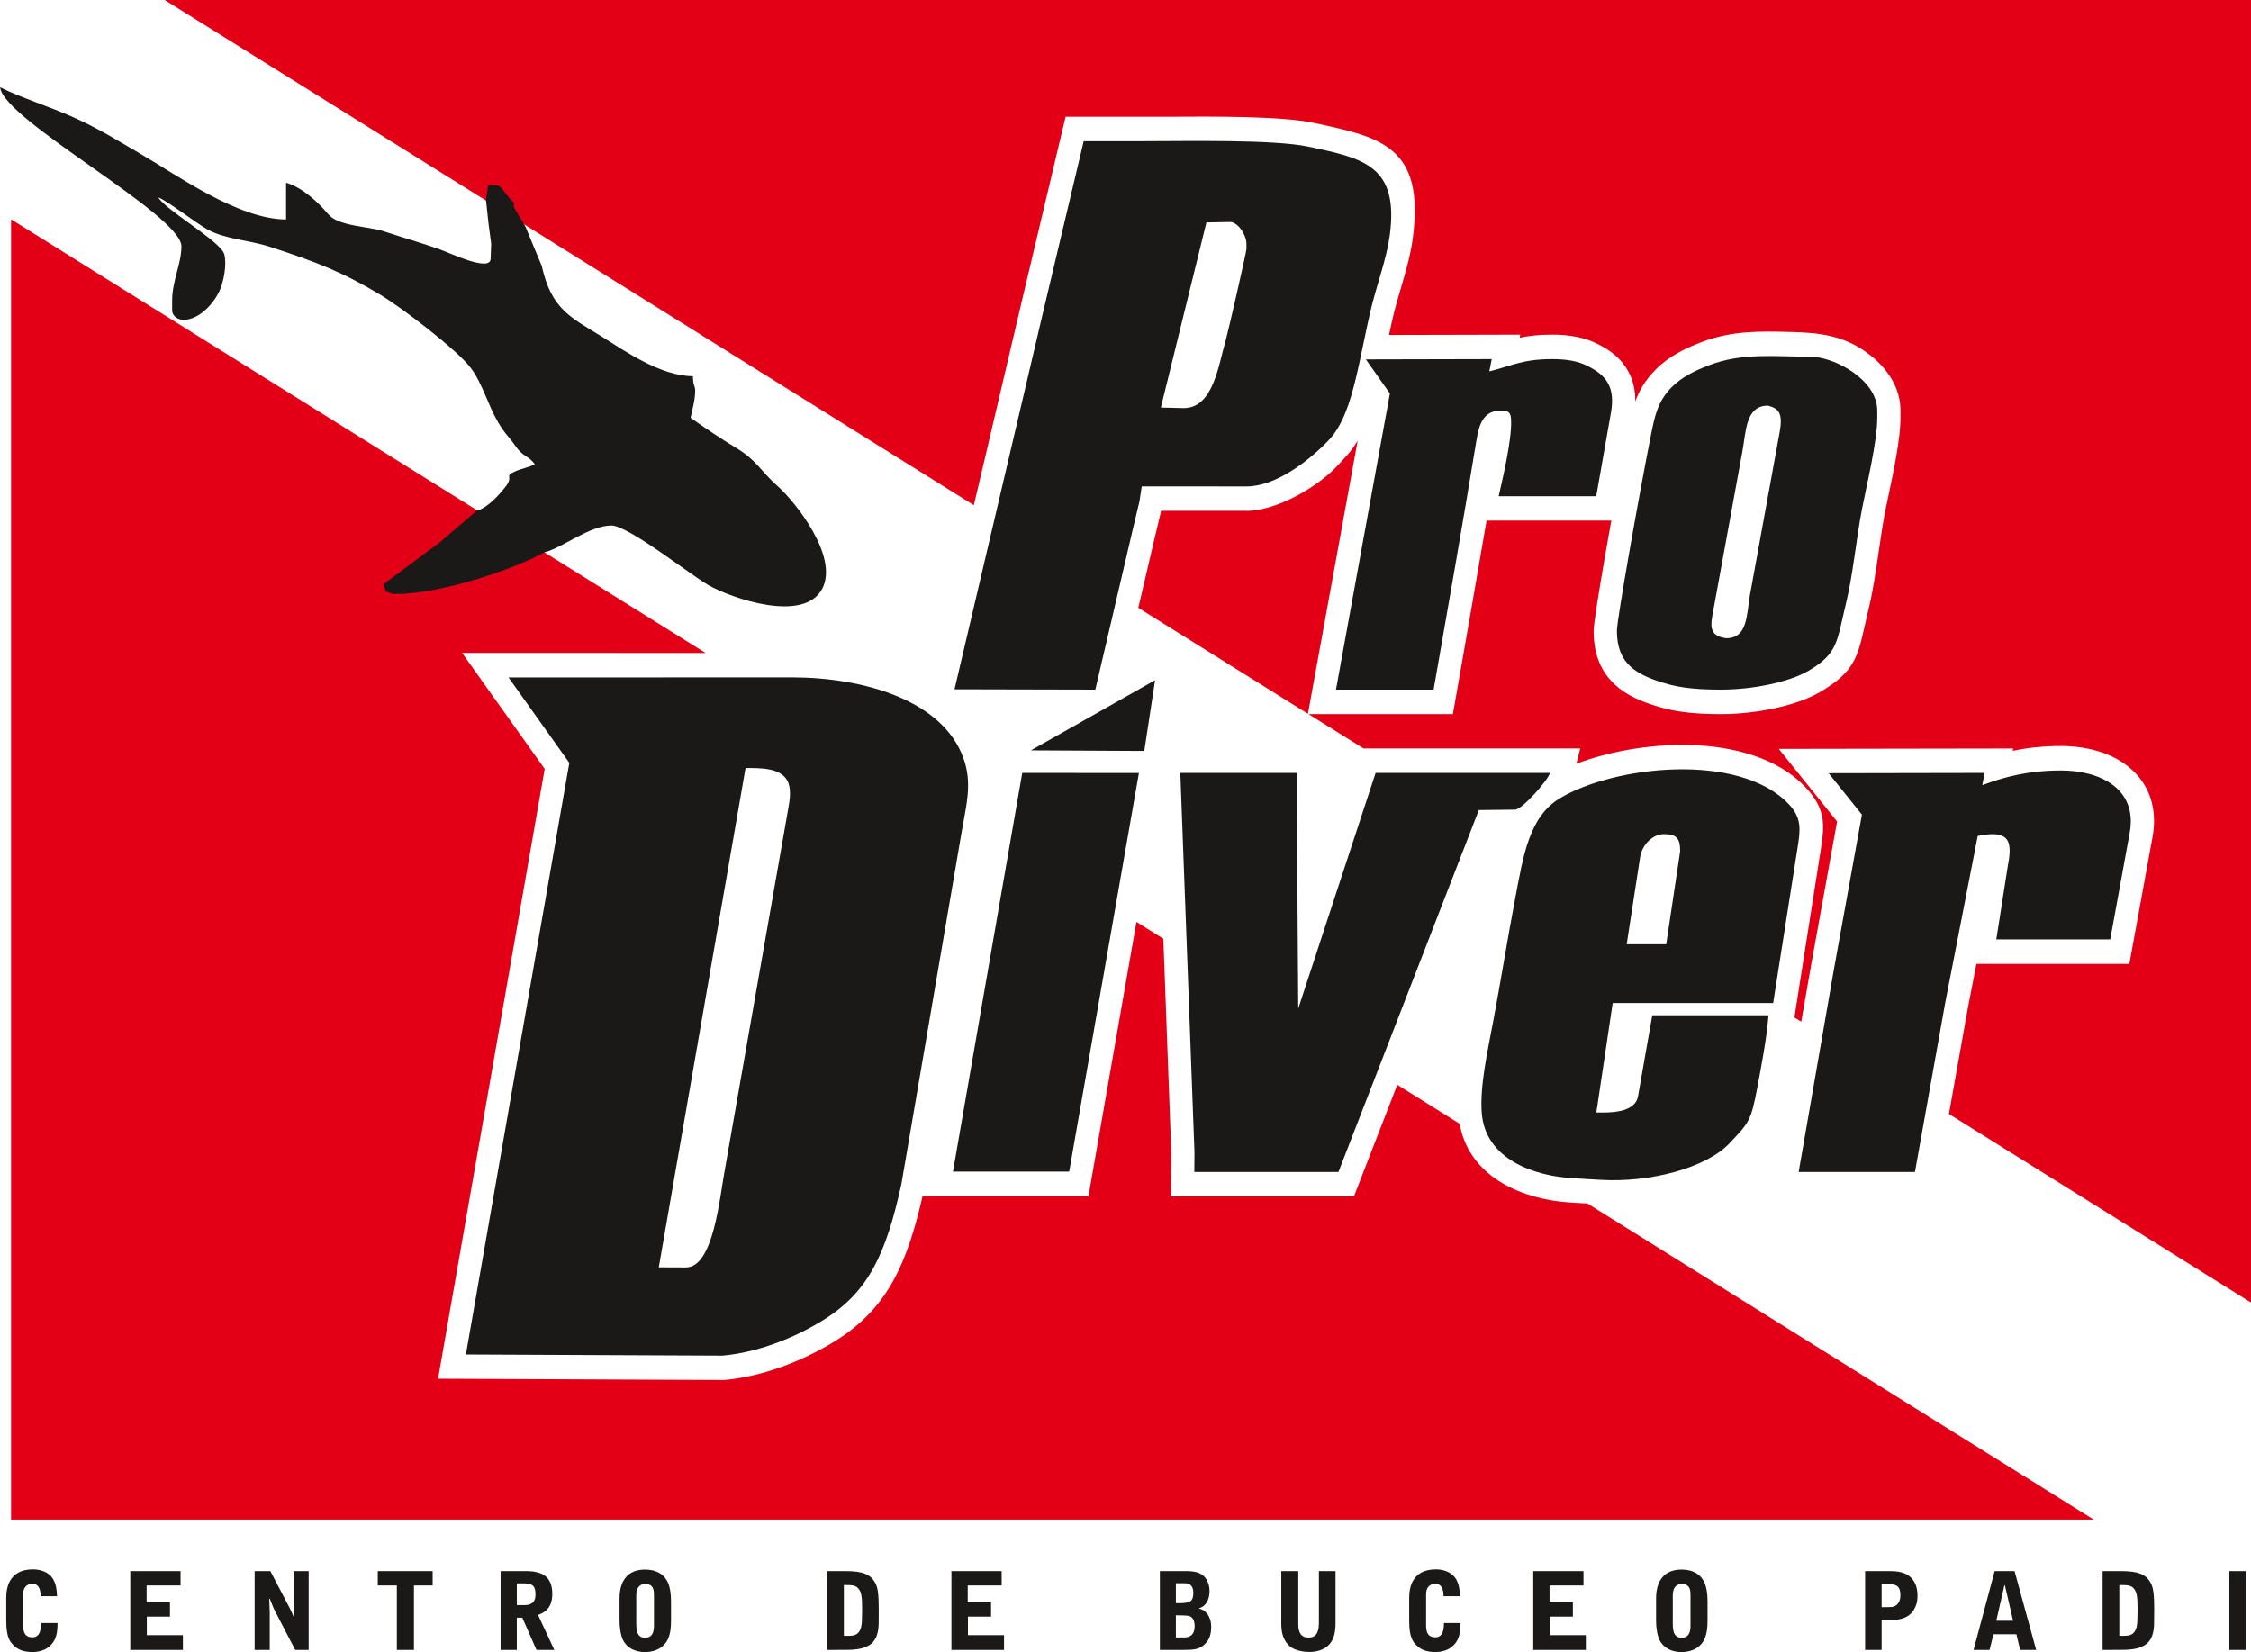
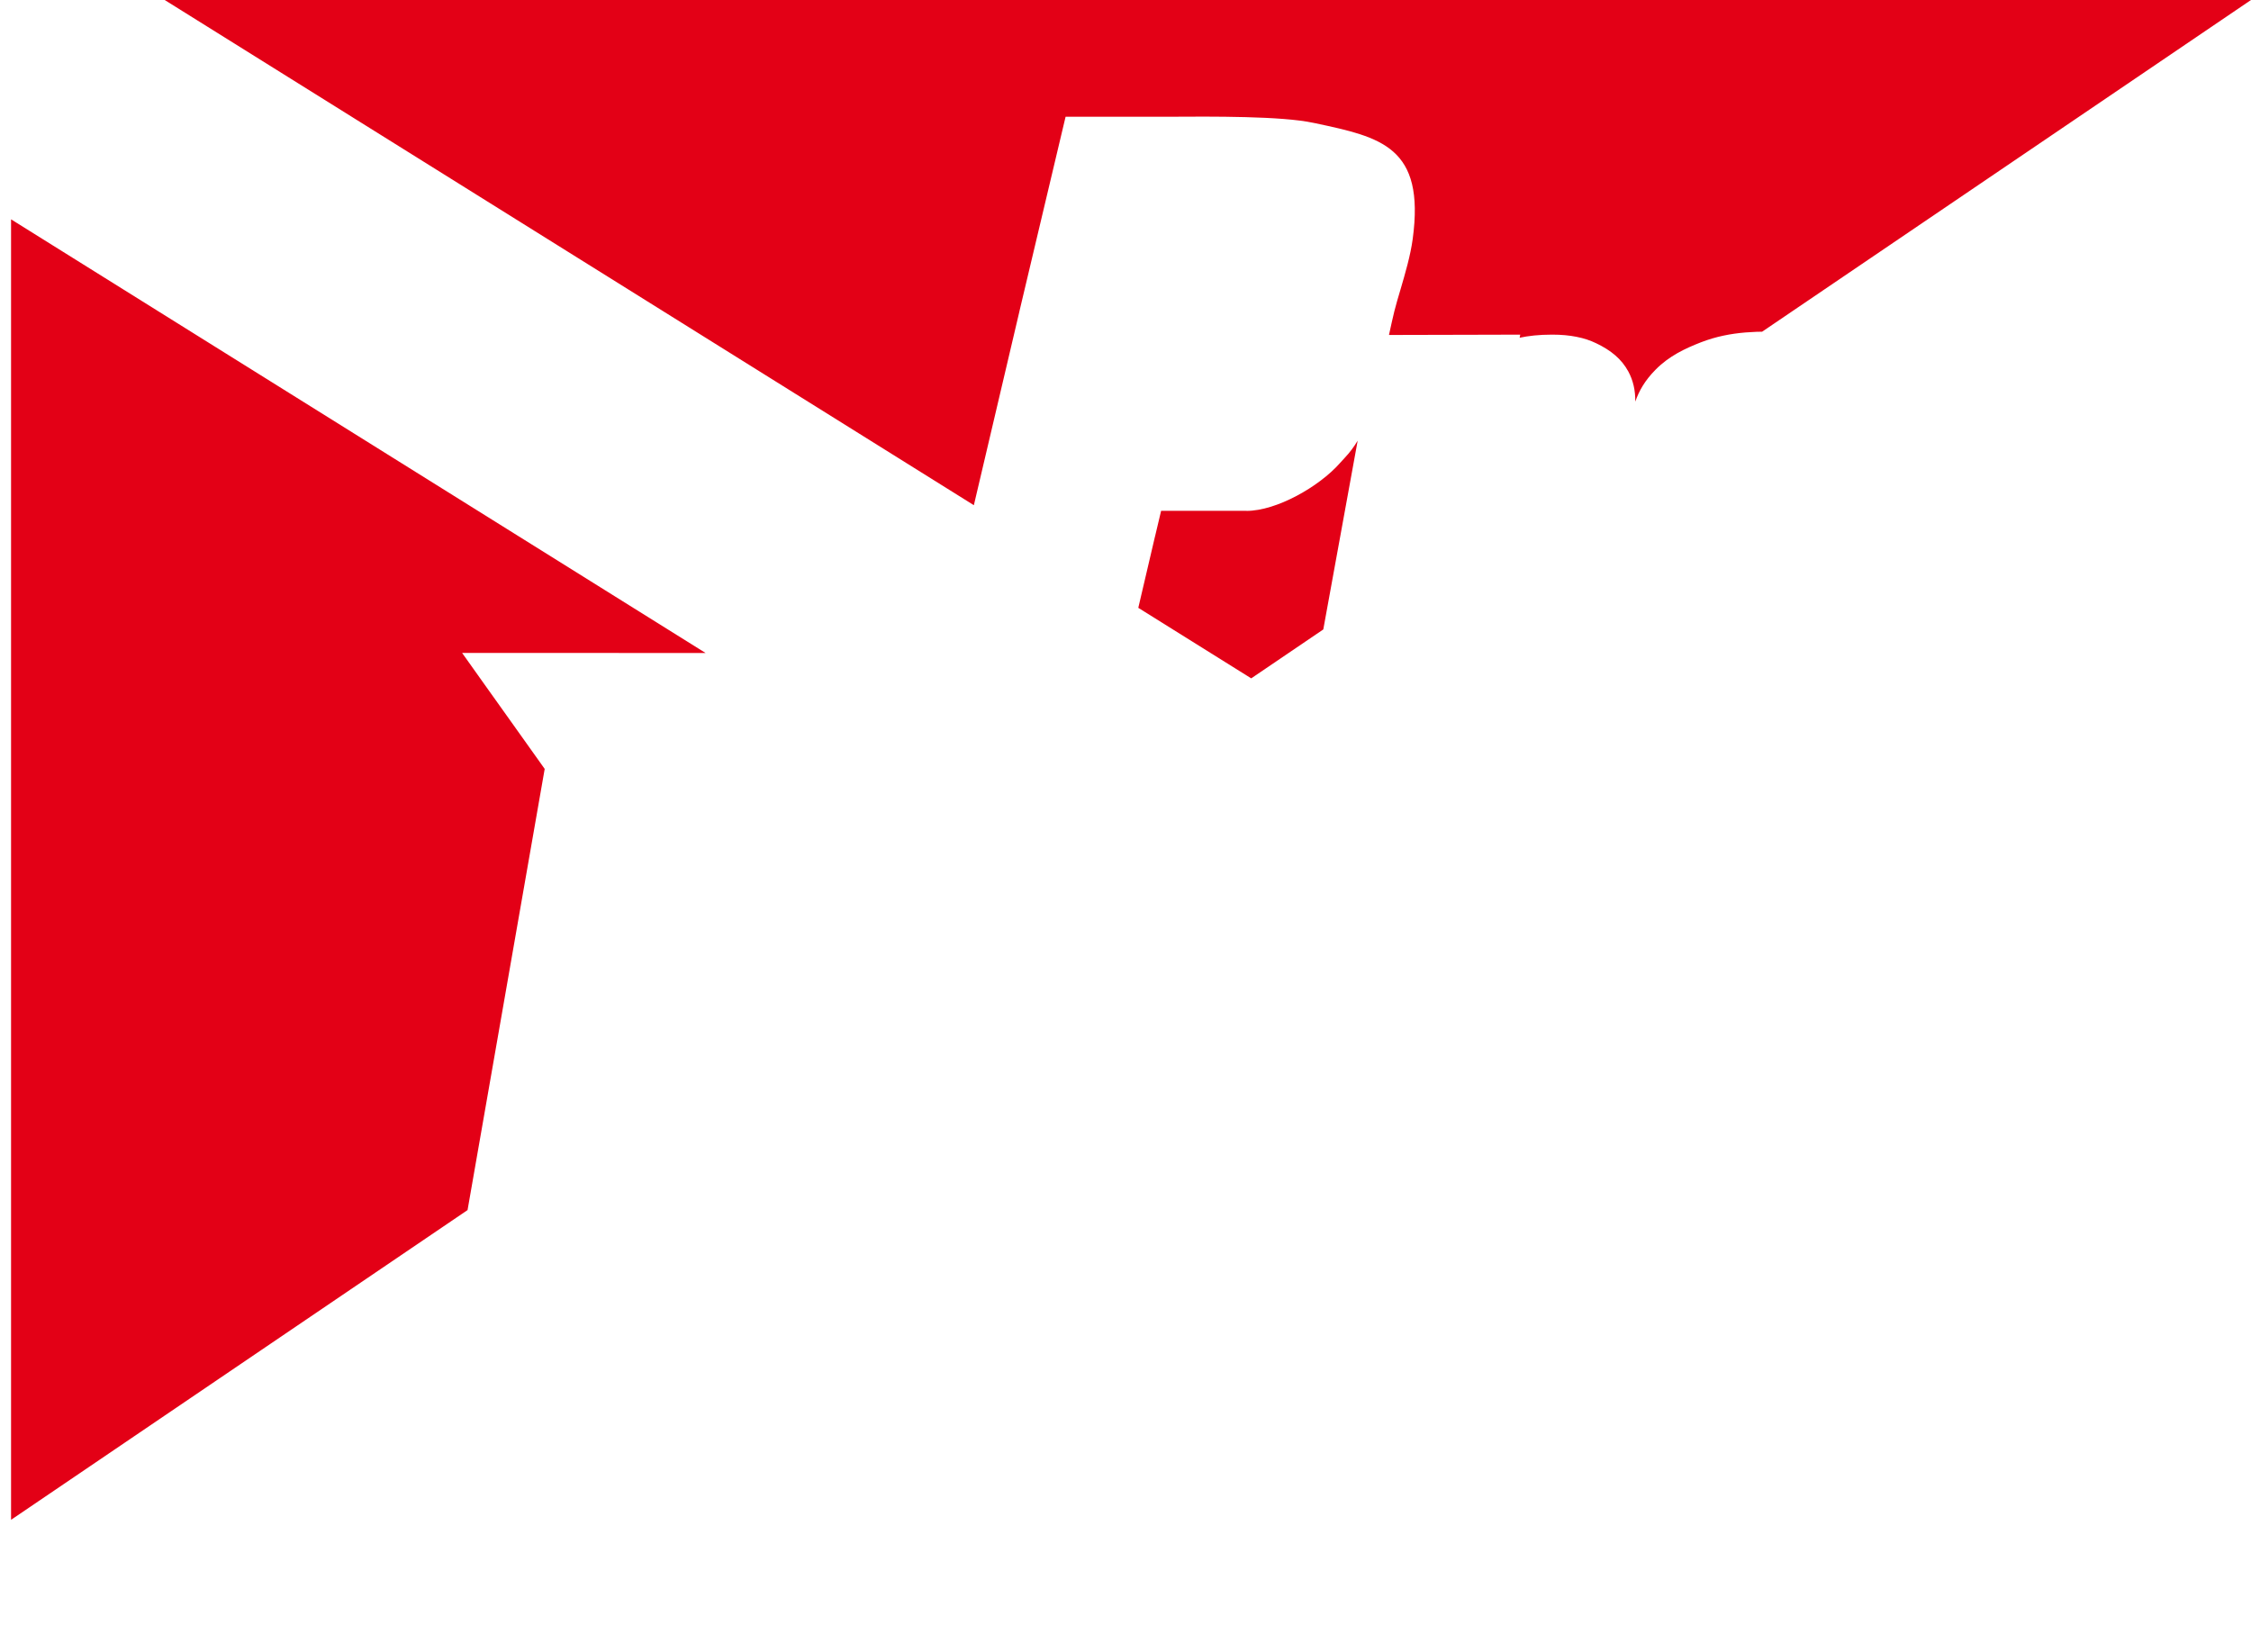
<svg xmlns="http://www.w3.org/2000/svg" width="213.2pt" height="156.5pt" viewBox="0 0 213.2 156.5" version="1.1">
  <defs>
    <clipPath id="clip1">
-       <path d="M 1 0 L 213.199 0 L 213.199 144 L 1 144 Z M 1 0 " />
+       <path d="M 1 0 L 213.199 0 L 1 144 Z M 1 0 " />
    </clipPath>
    <clipPath id="clip2">
      <path d="M 0 8 L 213 8 L 213 156.5 L 0 156.5 Z M 0 8 " />
    </clipPath>
  </defs>
  <g id="surface1">
    <g clip-path="url(#clip1)" clip-rule="nonzero">
      <path style=" stroke:none;fill-rule:evenodd;fill:rgb(89.062%,0%,8.617%);fill-opacity:1;" d="M 1.047 20.777 L 66.828 61.855 C 64.133 61.855 61.438 61.855 58.742 61.855 C 54.02 61.859 67.387 61.852 48.164 61.852 L 43.77 61.852 L 46.406 65.559 L 47.73 67.414 L 51.59 72.836 L 41.965 127.887 L 41.492 130.602 L 44.117 130.613 L 68.41 130.723 L 68.602 130.723 C 70.324 130.57 72.117 130.148 73.863 129.535 C 75.703 128.887 77.477 128.031 79.051 127.062 C 81.574 125.504 83.316 123.664 84.641 121.25 C 85.828 119.082 86.641 116.523 87.379 113.309 C 87.379 113.305 87.375 113.305 87.379 113.305 L 103.094 113.305 L 103.426 111.402 L 107.637 87.332 L 110.184 88.926 L 110.938 109.23 L 110.922 111 L 110.898 113.336 L 128.234 113.336 L 128.797 111.887 L 132.34 102.758 L 138.254 106.453 C 138.648 108.734 139.895 110.406 141.555 111.598 C 143.664 113.117 146.449 113.777 148.824 113.918 L 150.352 114.008 L 198.301 143.945 L 1.047 143.945 Z M 15.48 -0.074 L 213.297 -0.074 L 213.297 123.445 L 184.59 105.52 L 186.391 95.441 L 187.195 91.305 L 201.68 91.305 L 202.023 89.422 L 203.867 79.324 C 203.969 78.777 204.016 78.27 204.016 77.793 C 204.016 75.715 203.219 74.113 201.945 72.934 C 200.82 71.887 199.34 71.234 197.75 70.914 C 196.922 70.746 196.07 70.664 195.242 70.664 C 193.527 70.664 192.039 70.836 190.684 71.113 L 190.633 71.121 L 190.676 70.902 L 187.977 70.906 L 173.195 70.93 L 168.473 70.938 L 171.52 74.734 L 173.996 77.82 L 171.508 91.578 L 171.508 91.586 L 170.602 96.785 L 169.953 96.379 L 170.109 95.387 L 172.41 80.746 L 172.422 80.676 C 172.793 78.309 173.047 76.699 170.938 74.504 C 168.363 71.816 164.246 70.676 159.992 70.57 C 156.262 70.48 152.336 71.191 149.297 72.352 L 149.668 70.898 L 129.145 70.898 L 123.934 67.645 L 137.609 67.645 L 137.941 65.742 L 137.953 65.68 C 138.918 60.168 139.887 54.66 140.797 49.316 L 141.949 49.316 L 151.184 49.312 L 152.613 49.312 C 152.41 50.441 152.211 51.566 152.023 52.637 C 151.41 56.176 150.938 59.137 150.938 59.762 C 150.938 62.098 151.695 63.688 152.973 64.871 C 154.078 65.891 155.477 66.461 157.074 66.945 C 158.027 67.234 159.008 67.41 160.02 67.512 C 161.055 67.613 162.047 67.645 163.047 67.645 C 164.641 67.645 166.43 67.445 168.086 67.09 C 169.715 66.738 171.223 66.223 172.328 65.582 C 175.637 63.652 175.938 62.312 176.668 59.047 C 176.746 58.684 176.836 58.285 176.98 57.688 C 177.395 55.996 177.664 54.133 177.934 52.285 C 178.125 50.973 178.316 49.664 178.5 48.715 C 178.59 48.23 178.723 47.602 178.867 46.922 C 179.371 44.531 180 41.539 180 39.582 L 180 38.887 C 180 36.773 178.82 34.988 177.203 33.699 C 174.785 31.766 172.379 31.512 169.512 31.445 C 166.699 31.375 163.973 31.312 161.09 32.43 C 160.305 32.734 159.57 33.059 158.871 33.453 C 158.117 33.883 157.43 34.383 156.801 35.023 C 155.797 36.039 155.246 37.008 154.883 38.043 C 154.895 36.969 154.68 36.039 154.227 35.195 C 153.59 34.016 152.586 33.188 151.18 32.516 C 150.637 32.254 150.039 32.047 149.316 31.906 C 148.641 31.77 147.891 31.699 147.012 31.699 C 145.727 31.699 144.77 31.816 143.93 31.992 L 143.988 31.699 L 141.289 31.707 L 131.555 31.73 C 131.727 30.934 131.895 30.168 132.062 29.488 C 132.211 28.895 132.422 28.172 132.645 27.426 C 133.102 25.863 133.59 24.207 133.801 22.645 C 134.992 13.895 130.789 13 124.613 11.68 L 124.375 11.633 C 121.383 10.992 114.895 11.031 110.484 11.059 L 100.926 11.059 L 100.508 12.816 L 96.547 29.512 L 96.547 29.523 L 92.238 47.855 Z M 123.879 67.613 L 107.812 57.578 L 109.395 50.812 L 109.398 50.812 L 109.973 48.387 L 118.055 48.387 L 118.055 48.395 C 120.91 48.395 124.938 46.102 126.91 43.867 C 127.066 43.691 127.227 43.508 127.355 43.379 C 127.828 42.883 128.234 42.336 128.59 41.742 L 124.375 64.891 Z M 142.266 41.059 C 142.266 41.066 142.262 41.07 142.258 41.074 C 142.281 41.043 142.293 41.023 142.266 41.059 Z M 142.266 41.059 " />
    </g>
    <g clip-path="url(#clip2)" clip-rule="nonzero">
-       <path style=" stroke:none;fill-rule:evenodd;fill:rgb(10.594%,9.813%,9.424%);fill-opacity:1;" d="M 0.594 153.586 C 0.594 153.965 0.613 154.285 0.656 154.539 C 0.695 154.797 0.75 155.008 0.816 155.172 C 0.883 155.336 0.953 155.469 1.031 155.574 C 1.109 155.676 1.184 155.762 1.258 155.836 C 1.477 156.062 1.738 156.23 2.035 156.336 C 2.332 156.441 2.688 156.496 3.094 156.496 C 3.172 156.496 3.273 156.492 3.395 156.477 C 3.516 156.465 3.648 156.441 3.793 156.406 C 3.938 156.371 4.082 156.32 4.227 156.254 C 4.375 156.188 4.512 156.105 4.637 155.996 C 4.785 155.871 4.902 155.746 4.996 155.621 C 5.086 155.492 5.156 155.371 5.211 155.254 C 5.262 155.137 5.297 155.027 5.324 154.926 C 5.348 154.828 5.367 154.738 5.383 154.664 C 5.395 154.59 5.402 154.52 5.41 154.465 C 5.418 154.41 5.426 154.348 5.43 154.293 C 5.434 154.234 5.438 154.16 5.441 154.074 C 5.445 153.992 5.445 153.883 5.449 153.75 L 3.883 153.75 C 3.887 154.02 3.863 154.254 3.812 154.457 C 3.762 154.66 3.676 154.816 3.555 154.93 C 3.43 155.043 3.266 155.102 3.055 155.102 C 2.883 155.102 2.742 155.07 2.633 155.016 C 2.527 154.965 2.441 154.891 2.379 154.801 C 2.32 154.711 2.277 154.613 2.25 154.508 C 2.223 154.402 2.207 154.297 2.203 154.191 C 2.195 154.09 2.195 153.996 2.195 153.914 L 2.195 151.074 C 2.191 151.004 2.199 150.922 2.207 150.828 C 2.215 150.73 2.238 150.633 2.277 150.535 C 2.312 150.438 2.375 150.344 2.457 150.262 C 2.508 150.211 2.566 150.168 2.633 150.133 C 2.699 150.098 2.77 150.07 2.84 150.055 C 2.91 150.035 2.98 150.027 3.043 150.027 C 3.195 150.027 3.324 150.059 3.426 150.113 C 3.523 150.172 3.602 150.246 3.656 150.336 C 3.715 150.43 3.754 150.527 3.781 150.633 C 3.809 150.738 3.824 150.844 3.832 150.945 C 3.84 151.043 3.844 151.133 3.844 151.207 L 5.398 151.207 C 5.398 151.055 5.387 150.887 5.367 150.707 C 5.348 150.527 5.316 150.344 5.266 150.156 C 5.215 149.973 5.145 149.793 5.047 149.621 C 4.949 149.449 4.824 149.297 4.668 149.164 C 4.5 149.027 4.324 148.926 4.137 148.852 C 3.953 148.781 3.773 148.73 3.594 148.703 C 3.414 148.676 3.254 148.664 3.113 148.664 C 2.562 148.668 2.098 148.77 1.727 148.977 C 1.352 149.188 1.066 149.488 0.879 149.887 C 0.688 150.285 0.59 150.77 0.59 151.34 L 0.59 153.586 Z M 45.148 48.387 L 41.625 51.402 L 36.309 55.352 L 36.562 56.043 C 37.152 56.191 36.977 56.273 37.441 56.273 C 41.805 56.273 48.668 53.926 51.535 52.332 C 53.277 51.902 55.82 49.781 57.918 49.781 C 59.496 49.781 65.344 54.418 67.09 55.426 C 69.188 56.637 76.176 59.102 77.891 55.742 C 79.441 52.703 75.34 47.539 73.609 46.008 C 72.07 44.656 71.691 43.613 69.734 42.434 C 68.312 41.578 66.719 40.504 65.406 39.574 C 65.559 38.879 65.844 37.828 65.844 37.023 C 65.844 36.516 65.645 36.594 65.625 35.633 C 62.566 35.633 59.086 33.188 57.043 31.914 C 54.055 30.051 52.227 29.324 51.312 25.195 L 49.773 21.484 L 48.672 19.629 L 48.672 19.168 C 47.867 18.598 47.629 17.543 46.91 17.543 L 46.238 17.539 L 46.027 18.934 L 46.25 21.023 L 46.52 23.102 L 46.469 24.5 C 46.469 25.832 42.527 23.93 41.598 23.602 C 39.863 22.992 38.133 22.504 36.371 21.918 C 34.918 21.43 32.062 21.457 31.09 20.293 C 30.137 19.156 28.621 17.742 27.094 17.312 L 27.094 20.789 C 22.586 20.789 16.73 16.566 13.367 14.609 C 11.156 13.32 9.406 12.215 6.988 11.125 C 4.855 10.16 1.914 9.227 0.012 8.266 C 0.254 11.328 17.184 20.336 17.184 23.34 C 17.184 24.973 16.305 26.633 16.305 28.441 L 16.305 29.371 C 16.305 29.996 16.891 30.297 17.406 30.297 C 18.91 30.297 20.547 28.547 21.016 26.961 C 21.238 26.219 21.398 25.258 21.309 24.461 C 21.277 24.203 21.242 23.996 21.09 23.781 C 20.137 22.426 15.73 19.879 14.984 18.703 C 15.664 18.895 18.621 21.16 19.609 21.715 C 21.316 22.676 23.551 22.727 25.527 23.371 C 29.898 24.789 32.465 25.77 36.117 27.98 C 38.055 29.156 43.25 33.094 44.578 34.84 C 45.676 36.277 46.211 38.363 47.172 39.992 C 47.891 41.207 48.113 41.234 48.801 42.223 C 49.582 43.34 50.082 43.16 50.652 43.98 C 50.062 44.281 49.367 44.398 48.844 44.629 C 47.629 45.16 48.734 45.047 47.855 46.141 C 47.199 46.961 46.176 48.098 45.148 48.387 Z M 70.613 72.75 C 71.949 72.754 73.879 72.703 74.559 73.926 C 74.973 74.68 74.812 75.73 74.668 76.539 L 68.715 110.438 C 68.137 113.453 67.609 120.152 64.895 120.062 L 62.395 120.051 Z M 157.59 79.016 C 158.789 79.016 159.133 79.41 159.133 80.637 L 157.812 89.449 L 154.07 89.449 L 155.34 81.203 C 155.512 80.074 156.488 79.016 157.59 79.016 Z M 143.5 76.695 C 144.16 76.695 146.629 73.898 146.805 73.215 L 130.289 73.215 L 122.961 95.539 L 122.805 73.215 L 111.793 73.215 L 113.133 109.164 L 113.117 111.02 L 126.766 111.02 L 140.066 76.734 Z M 173.664 92 L 170.355 111.02 L 181.371 111.02 L 184.234 95.016 L 187.316 79.191 C 190.535 78.512 190.578 79.887 190.148 82.148 L 189.078 88.988 L 199.867 88.988 L 201.711 78.887 C 202.48 74.664 198.828 72.984 195.242 72.984 C 192.086 72.984 189.84 73.594 187.75 74.375 L 187.977 73.215 L 173.195 73.242 L 176.348 77.168 Z M 107.871 73.223 L 96.82 73.215 L 90.258 110.984 L 101.266 110.984 Z M 109.402 64.43 L 97.641 71.078 L 108.379 71.133 Z M 162.176 58.359 L 165.051 42.621 C 165.383 40.785 165.352 38.426 167.449 38.422 C 168.43 38.688 168.895 39.074 168.555 40.941 L 165.746 56.348 C 165.41 58.328 165.523 60.457 163.488 60.457 C 162.094 60.27 161.961 59.551 162.176 58.359 Z M 114.262 21.074 L 116.512 21.031 C 117.215 21.031 118.055 22.211 118.055 23.117 L 118.055 23.582 C 118.055 23.871 116.305 31.496 116.102 32.191 C 115.406 34.547 114.934 38.656 112.109 38.656 L 109.949 38.605 Z M 98.676 30.074 L 90.406 65.293 L 103.742 65.324 L 107.266 50.25 L 107.926 47.469 L 108.137 46.074 L 118.055 46.078 C 120.824 46.078 123.91 43.707 125.816 41.73 C 127.188 40.305 127.871 38.078 128.406 35.875 C 128.957 33.609 129.359 31.238 129.938 28.91 C 130.43 26.93 131.34 24.434 131.625 22.32 C 132.535 15.621 129.035 14.984 123.945 13.895 C 120.664 13.195 112.371 13.375 108.367 13.375 L 102.641 13.375 Z M 126.535 65.324 L 135.781 65.324 C 137.172 57.406 138.559 49.496 139.863 41.562 C 140.109 40.07 140.582 38.887 142.168 38.887 C 142.93 38.887 143.109 39.113 143.125 39.863 C 143.164 41.844 142.309 45.371 141.945 47.004 L 151.184 47.004 L 152.574 39.109 C 152.988 36.754 152.234 35.562 150.277 34.625 C 149.48 34.242 148.523 34.016 147.012 34.016 C 144.172 34.016 143.145 34.668 141.059 35.176 L 141.285 34.016 L 129.363 34.043 L 131.641 37.273 Z M 156.355 41.262 C 155.309 46.516 153.141 58.66 153.141 59.762 C 153.141 62.934 155.039 63.926 157.676 64.723 C 159.293 65.215 161.07 65.324 163.047 65.324 C 165.918 65.324 169.391 64.645 171.27 63.551 C 174.125 61.887 173.969 60.738 174.848 57.117 C 175.508 54.41 175.805 51.086 176.348 48.258 C 176.789 45.957 177.801 41.848 177.801 39.582 L 177.801 38.887 C 177.801 35.996 173.793 33.785 171.414 33.785 C 168.121 33.785 164.977 33.391 161.844 34.605 C 160.445 35.148 159.266 35.73 158.32 36.688 C 156.984 38.043 156.719 39.438 156.355 41.262 Z M 148.945 111.609 L 151.645 111.766 C 156.285 112.035 161.602 110.637 163.812 108.293 C 165.645 106.352 165.844 106.211 166.453 102.957 C 166.824 100.961 167.32 98.438 167.5 96.176 L 156.492 96.176 L 155.145 103.832 C 154.855 105.477 152.348 105.398 151.195 105.379 L 152.742 95.016 L 167.941 95.016 L 170.242 80.375 C 170.508 78.668 170.711 77.52 169.391 76.145 C 164.66 71.211 152.859 72.551 147.754 75.609 C 144.809 77.375 144.277 81.082 143.516 85.062 C 142.77 88.988 142.152 92.895 141.422 96.77 C 140.906 99.52 140.148 102.852 140.34 105.422 C 140.676 109.832 145.32 111.398 148.945 111.609 Z M 49.484 66.027 L 53.922 72.262 L 44.125 128.305 L 68.418 128.414 C 71.66 128.129 75.141 126.797 77.941 125.066 C 82.285 122.387 83.914 118.766 85.371 112.18 L 91.098 78.711 C 91.508 76.297 92.113 74.223 91.254 71.828 C 89.258 66.27 81.688 64.172 75.031 64.164 C 66.074 64.16 57.117 64.172 48.164 64.172 Z M 12.34 156.293 L 17.324 156.293 L 17.324 154.898 L 13.906 154.898 L 13.906 153.141 L 16.098 153.141 L 16.098 151.777 L 13.887 151.777 L 13.887 150.191 L 17.102 150.191 L 17.102 148.828 L 12.34 148.828 Z M 24.117 156.293 L 25.547 156.293 L 25.547 152.793 C 25.547 152.754 25.547 152.688 25.543 152.598 C 25.539 152.512 25.539 152.41 25.531 152.297 C 25.531 152.184 25.523 152.066 25.52 151.953 C 25.516 151.84 25.512 151.734 25.508 151.645 C 25.504 151.551 25.5 151.484 25.5 151.441 L 25.547 151.441 C 25.621 151.621 25.68 151.77 25.73 151.887 C 25.777 152.008 25.816 152.105 25.848 152.18 C 25.879 152.258 25.906 152.32 25.93 152.371 C 25.953 152.422 25.977 152.473 26 152.516 C 26.023 152.562 26.047 152.613 26.078 152.672 L 27.961 156.293 L 29.234 156.293 L 29.234 148.828 L 27.805 148.828 L 27.805 151.605 C 27.805 151.672 27.805 151.734 27.805 151.785 C 27.809 151.836 27.809 151.891 27.809 151.945 C 27.812 152.004 27.812 152.07 27.82 152.148 C 27.824 152.23 27.828 152.332 27.836 152.457 L 27.875 153.211 L 27.824 153.211 C 27.816 153.191 27.801 153.156 27.781 153.102 C 27.762 153.047 27.738 152.992 27.719 152.938 C 27.699 152.887 27.684 152.848 27.672 152.824 C 27.637 152.746 27.598 152.66 27.555 152.57 C 27.512 152.477 27.469 152.395 27.43 152.316 L 25.605 148.828 L 24.117 148.828 Z M 35.781 148.828 L 35.781 150.191 L 37.586 150.191 L 37.586 156.293 L 39.207 156.293 L 39.207 150.191 L 40.977 150.191 L 40.977 148.828 Z M 48.949 149.988 C 49.164 149.988 49.344 149.988 49.484 149.988 C 49.629 149.988 49.742 149.992 49.836 150 C 49.926 150.004 50.004 150.012 50.066 150.027 C 50.133 150.039 50.195 150.055 50.25 150.078 C 50.406 150.137 50.523 150.234 50.598 150.375 C 50.676 150.516 50.715 150.719 50.715 150.973 C 50.719 151.109 50.707 151.242 50.688 151.371 C 50.664 151.5 50.617 151.617 50.543 151.723 C 50.465 151.824 50.348 151.906 50.184 151.969 C 50.133 151.992 50.078 152.004 50.02 152.02 C 49.965 152.027 49.895 152.035 49.812 152.043 C 49.73 152.047 49.617 152.051 49.48 152.051 C 49.344 152.051 49.164 152.051 48.949 152.051 Z M 48.949 153.242 L 49.469 153.242 L 50.812 156.293 L 52.5 156.293 L 50.957 152.977 C 51.285 152.871 51.551 152.723 51.75 152.531 C 51.949 152.344 52.09 152.117 52.18 151.859 C 52.266 151.598 52.309 151.309 52.309 150.992 C 52.305 150.594 52.254 150.262 52.148 150 C 52.043 149.734 51.902 149.523 51.723 149.363 C 51.543 149.207 51.34 149.09 51.117 149.012 C 50.891 148.938 50.656 148.887 50.414 148.859 C 50.172 148.836 49.934 148.824 49.703 148.828 L 47.414 148.828 L 47.414 156.293 L 48.949 156.293 Z M 60.262 151.207 C 60.262 151.145 60.266 151.066 60.27 150.977 C 60.273 150.879 60.289 150.781 60.316 150.676 C 60.344 150.57 60.387 150.469 60.445 150.375 C 60.508 150.285 60.594 150.207 60.699 150.148 C 60.809 150.09 60.949 150.059 61.121 150.059 C 61.324 150.059 61.484 150.094 61.598 150.164 C 61.707 150.234 61.789 150.324 61.84 150.438 C 61.891 150.551 61.918 150.676 61.93 150.809 C 61.941 150.941 61.945 151.074 61.941 151.207 L 61.941 153.801 C 61.945 153.906 61.941 154.02 61.938 154.141 C 61.93 154.262 61.914 154.379 61.891 154.496 C 61.863 154.617 61.82 154.723 61.762 154.82 C 61.699 154.918 61.617 154.996 61.512 155.055 C 61.406 155.109 61.27 155.141 61.102 155.145 C 60.875 155.141 60.695 155.082 60.574 154.969 C 60.453 154.855 60.371 154.695 60.324 154.496 C 60.281 154.297 60.258 154.062 60.262 153.801 Z M 58.68 153.465 C 58.68 153.578 58.684 153.715 58.691 153.883 C 58.703 154.051 58.719 154.227 58.746 154.418 C 58.773 154.605 58.812 154.789 58.863 154.969 C 58.934 155.223 59.035 155.438 59.16 155.613 C 59.285 155.789 59.43 155.938 59.586 156.051 C 59.746 156.168 59.914 156.258 60.086 156.32 C 60.258 156.387 60.426 156.43 60.594 156.457 C 60.758 156.484 60.914 156.496 61.055 156.496 C 61.168 156.496 61.305 156.492 61.457 156.473 C 61.613 156.457 61.777 156.426 61.949 156.375 C 62.121 156.324 62.293 156.25 62.465 156.152 C 62.637 156.055 62.797 155.918 62.945 155.754 C 63.094 155.586 63.211 155.395 63.301 155.184 C 63.391 154.969 63.453 154.727 63.496 154.457 C 63.535 154.184 63.555 153.875 63.555 153.527 L 63.555 151.715 C 63.555 151.316 63.531 150.973 63.48 150.684 C 63.434 150.391 63.363 150.145 63.273 149.938 C 63.18 149.73 63.07 149.555 62.938 149.406 C 62.777 149.23 62.602 149.086 62.402 148.98 C 62.207 148.875 61.996 148.797 61.773 148.754 C 61.551 148.707 61.316 148.684 61.074 148.684 C 60.852 148.684 60.629 148.707 60.414 148.754 C 60.199 148.801 59.996 148.875 59.809 148.98 C 59.617 149.086 59.445 149.223 59.297 149.398 C 59.133 149.586 59.008 149.793 58.918 150.016 C 58.828 150.238 58.766 150.469 58.73 150.715 C 58.695 150.957 58.676 151.207 58.68 151.461 Z M 78.344 156.293 C 78.641 156.293 78.918 156.293 79.184 156.293 C 79.445 156.293 79.684 156.289 79.898 156.289 C 80.113 156.289 80.293 156.289 80.434 156.285 C 80.578 156.281 80.676 156.277 80.73 156.273 C 80.918 156.258 81.098 156.238 81.262 156.215 C 81.43 156.188 81.594 156.152 81.75 156.105 C 81.914 156.055 82.078 155.984 82.246 155.895 C 82.441 155.789 82.602 155.66 82.727 155.5 C 82.855 155.344 82.957 155.172 83.027 154.98 C 83.098 154.785 83.148 154.582 83.18 154.375 C 83.207 154.164 83.223 153.953 83.223 153.738 L 83.23 152.469 C 83.23 152.133 83.227 151.84 83.215 151.594 C 83.207 151.34 83.191 151.125 83.168 150.941 C 83.148 150.754 83.121 150.594 83.09 150.457 C 83.055 150.324 83.016 150.199 82.969 150.094 C 82.922 149.988 82.867 149.887 82.805 149.793 C 82.707 149.637 82.59 149.5 82.449 149.379 C 82.309 149.262 82.137 149.16 81.93 149.078 C 81.723 148.996 81.469 148.934 81.164 148.891 C 80.859 148.852 80.492 148.828 80.062 148.828 L 78.344 148.828 Z M 79.93 150.148 C 80.133 150.148 80.316 150.152 80.465 150.156 C 80.617 150.164 80.75 150.18 80.863 150.207 C 80.973 150.234 81.074 150.277 81.156 150.344 C 81.242 150.406 81.32 150.492 81.395 150.605 C 81.477 150.73 81.535 150.879 81.57 151.059 C 81.609 151.238 81.633 151.445 81.641 151.684 C 81.652 151.922 81.656 152.191 81.656 152.488 C 81.656 152.574 81.656 152.672 81.652 152.781 C 81.648 152.891 81.645 153 81.641 153.109 C 81.637 153.219 81.637 153.316 81.637 153.402 C 81.637 153.688 81.613 153.926 81.566 154.117 C 81.52 154.305 81.453 154.457 81.371 154.57 C 81.289 154.684 81.195 154.77 81.086 154.828 C 80.98 154.883 80.867 154.918 80.746 154.938 C 80.621 154.953 80.5 154.961 80.371 154.961 L 79.926 154.961 L 79.926 150.148 Z M 90.113 156.293 L 95.094 156.293 L 95.094 154.898 L 91.676 154.898 L 91.676 153.141 L 93.867 153.141 L 93.867 151.777 L 91.656 151.777 L 91.656 150.191 L 94.871 150.191 L 94.871 148.828 L 90.113 148.828 Z M 109.855 156.293 L 112.145 156.293 C 112.367 156.293 112.574 156.289 112.766 156.277 C 112.957 156.266 113.133 156.242 113.297 156.203 C 113.461 156.164 113.613 156.105 113.758 156.027 C 113.898 155.945 114.035 155.836 114.16 155.703 C 114.316 155.535 114.438 155.363 114.516 155.188 C 114.594 155.008 114.648 154.828 114.676 154.645 C 114.703 154.461 114.715 154.277 114.711 154.094 C 114.711 153.82 114.676 153.582 114.602 153.375 C 114.531 153.168 114.438 152.996 114.324 152.855 C 114.211 152.715 114.09 152.605 113.961 152.527 C 113.828 152.453 113.703 152.402 113.582 152.387 L 113.582 152.336 C 113.77 152.289 113.934 152.199 114.082 152.059 C 114.227 151.918 114.344 151.734 114.426 151.512 C 114.512 151.285 114.555 151.02 114.559 150.719 C 114.559 150.512 114.531 150.305 114.477 150.105 C 114.422 149.906 114.336 149.723 114.227 149.555 C 114.113 149.387 113.969 149.246 113.797 149.133 C 113.66 149.047 113.504 148.98 113.336 148.938 C 113.164 148.891 112.984 148.863 112.789 148.848 C 112.594 148.832 112.398 148.824 112.191 148.828 L 109.855 148.828 Z M 111.371 153.016 C 111.559 153.016 111.738 153.016 111.91 153.02 C 112.082 153.023 112.238 153.031 112.375 153.043 C 112.512 153.059 112.617 153.078 112.695 153.109 C 112.816 153.164 112.91 153.242 112.977 153.344 C 113.043 153.445 113.086 153.559 113.113 153.68 C 113.137 153.801 113.148 153.926 113.148 154.043 C 113.148 154.297 113.105 154.504 113.027 154.66 C 112.945 154.816 112.828 154.934 112.68 155.004 C 112.527 155.078 112.352 155.113 112.145 155.113 L 111.371 155.113 Z M 111.371 149.977 L 112.078 149.977 C 112.16 149.973 112.254 149.977 112.359 149.988 C 112.465 150 112.57 150.035 112.668 150.09 C 112.77 150.145 112.855 150.23 112.918 150.359 C 112.984 150.484 113.02 150.656 113.023 150.883 C 113.023 151.117 112.996 151.301 112.941 151.434 C 112.883 151.57 112.793 151.668 112.664 151.73 C 112.535 151.793 112.367 151.832 112.156 151.848 C 111.941 151.863 111.684 151.871 111.371 151.867 Z M 121.352 153.656 C 121.352 153.828 121.355 154.004 121.371 154.191 C 121.383 154.375 121.406 154.566 121.453 154.758 C 121.5 154.949 121.57 155.141 121.668 155.328 C 121.766 155.516 121.898 155.695 122.066 155.863 C 122.215 156.008 122.391 156.125 122.598 156.215 C 122.805 156.309 123.031 156.375 123.273 156.418 C 123.512 156.465 123.758 156.484 124.008 156.484 C 124.332 156.488 124.645 156.445 124.941 156.355 C 125.238 156.27 125.508 156.121 125.758 155.914 C 125.902 155.789 126.02 155.652 126.109 155.496 C 126.203 155.344 126.277 155.184 126.328 155.02 C 126.379 154.859 126.418 154.695 126.441 154.539 C 126.465 154.383 126.477 154.238 126.484 154.105 C 126.488 153.973 126.492 153.859 126.492 153.77 L 126.492 148.828 L 124.918 148.828 L 124.918 153.758 C 124.914 154.031 124.891 154.254 124.844 154.426 C 124.793 154.598 124.73 154.734 124.652 154.828 C 124.574 154.926 124.492 154.992 124.402 155.035 C 124.312 155.078 124.223 155.102 124.141 155.113 C 124.055 155.121 123.984 155.125 123.922 155.121 C 123.73 155.121 123.578 155.086 123.457 155.023 C 123.336 154.957 123.238 154.875 123.172 154.77 C 123.105 154.664 123.055 154.551 123.027 154.426 C 123 154.305 122.98 154.184 122.973 154.066 C 122.969 153.945 122.965 153.84 122.965 153.75 L 122.965 148.828 L 121.355 148.828 L 121.355 153.656 Z M 133.469 153.586 C 133.469 153.965 133.492 154.285 133.531 154.539 C 133.574 154.797 133.625 155.008 133.695 155.172 C 133.762 155.336 133.832 155.469 133.906 155.574 C 133.984 155.676 134.062 155.762 134.137 155.836 C 134.355 156.062 134.613 156.23 134.91 156.336 C 135.207 156.441 135.562 156.496 135.969 156.496 C 136.047 156.496 136.148 156.492 136.27 156.477 C 136.395 156.465 136.527 156.441 136.668 156.406 C 136.816 156.371 136.961 156.32 137.105 156.254 C 137.25 156.188 137.387 156.105 137.516 155.996 C 137.66 155.871 137.781 155.746 137.871 155.621 C 137.965 155.492 138.035 155.371 138.086 155.254 C 138.137 155.137 138.176 155.027 138.199 154.926 C 138.227 154.828 138.246 154.738 138.258 154.664 C 138.27 154.59 138.281 154.52 138.285 154.465 C 138.293 154.41 138.301 154.348 138.305 154.293 C 138.312 154.234 138.312 154.16 138.316 154.074 C 138.32 153.992 138.324 153.883 138.324 153.75 L 136.762 153.75 C 136.762 154.02 136.738 154.254 136.688 154.457 C 136.637 154.66 136.551 154.816 136.43 154.93 C 136.309 155.043 136.141 155.102 135.93 155.102 C 135.762 155.102 135.621 155.07 135.512 155.016 C 135.402 154.965 135.316 154.891 135.258 154.801 C 135.195 154.711 135.152 154.613 135.125 154.508 C 135.102 154.402 135.086 154.297 135.078 154.191 C 135.074 154.09 135.07 153.996 135.07 153.914 L 135.07 151.074 C 135.07 151.004 135.074 150.922 135.082 150.828 C 135.094 150.73 135.117 150.633 135.152 150.535 C 135.191 150.438 135.25 150.344 135.332 150.262 C 135.387 150.211 135.441 150.168 135.512 150.133 C 135.578 150.098 135.645 150.07 135.715 150.055 C 135.785 150.035 135.855 150.027 135.922 150.027 C 136.074 150.027 136.199 150.059 136.301 150.113 C 136.398 150.172 136.477 150.246 136.535 150.336 C 136.59 150.43 136.633 150.527 136.656 150.633 C 136.684 150.738 136.699 150.844 136.711 150.945 C 136.719 151.043 136.723 151.133 136.723 151.207 L 138.277 151.207 C 138.273 151.055 138.262 150.887 138.242 150.707 C 138.227 150.527 138.191 150.344 138.141 150.156 C 138.09 149.973 138.02 149.793 137.926 149.621 C 137.828 149.449 137.699 149.297 137.543 149.164 C 137.379 149.027 137.199 148.926 137.016 148.852 C 136.828 148.781 136.648 148.73 136.473 148.703 C 136.293 148.676 136.133 148.664 135.988 148.664 C 135.438 148.668 134.977 148.77 134.602 148.977 C 134.227 149.188 133.945 149.488 133.754 149.887 C 133.566 150.285 133.469 150.77 133.469 151.34 Z M 145.219 156.293 L 150.199 156.293 L 150.199 154.898 L 146.781 154.898 L 146.781 153.141 L 148.973 153.141 L 148.973 151.777 L 146.762 151.777 L 146.762 150.191 L 149.977 150.191 L 149.977 148.828 L 145.219 148.828 Z M 158.434 151.207 C 158.434 151.145 158.438 151.066 158.441 150.977 C 158.449 150.879 158.465 150.781 158.488 150.676 C 158.516 150.57 158.559 150.469 158.621 150.375 C 158.68 150.285 158.766 150.207 158.875 150.148 C 158.984 150.09 159.121 150.059 159.293 150.059 C 159.496 150.059 159.656 150.094 159.77 150.164 C 159.879 150.234 159.965 150.324 160.012 150.438 C 160.062 150.551 160.09 150.676 160.102 150.809 C 160.113 150.941 160.117 151.074 160.113 151.207 L 160.113 153.801 C 160.117 153.906 160.113 154.02 160.109 154.141 C 160.102 154.262 160.086 154.379 160.062 154.496 C 160.035 154.617 159.992 154.723 159.934 154.82 C 159.875 154.918 159.789 154.996 159.684 155.055 C 159.578 155.109 159.441 155.141 159.273 155.145 C 159.047 155.141 158.867 155.082 158.75 154.969 C 158.625 154.855 158.543 154.695 158.496 154.496 C 158.453 154.297 158.43 154.062 158.434 153.801 Z M 156.852 153.465 C 156.852 153.578 156.852 153.715 156.863 153.883 C 156.871 154.051 156.891 154.227 156.918 154.418 C 156.945 154.605 156.98 154.789 157.035 154.969 C 157.105 155.223 157.207 155.438 157.332 155.613 C 157.457 155.789 157.602 155.938 157.758 156.051 C 157.918 156.168 158.086 156.258 158.258 156.32 C 158.43 156.387 158.598 156.43 158.766 156.457 C 158.93 156.484 159.086 156.496 159.227 156.496 C 159.34 156.496 159.477 156.492 159.629 156.473 C 159.785 156.457 159.949 156.426 160.121 156.375 C 160.293 156.324 160.465 156.25 160.637 156.152 C 160.809 156.055 160.969 155.918 161.117 155.754 C 161.266 155.586 161.383 155.395 161.473 155.184 C 161.562 154.969 161.625 154.727 161.668 154.457 C 161.707 154.184 161.727 153.875 161.727 153.527 L 161.727 151.715 C 161.727 151.316 161.703 150.973 161.652 150.684 C 161.605 150.391 161.535 150.145 161.445 149.938 C 161.352 149.73 161.238 149.555 161.109 149.406 C 160.949 149.23 160.773 149.086 160.574 148.98 C 160.379 148.875 160.168 148.797 159.945 148.754 C 159.723 148.707 159.488 148.684 159.246 148.684 C 159.02 148.684 158.801 148.707 158.586 148.754 C 158.371 148.801 158.168 148.875 157.977 148.98 C 157.789 149.086 157.617 149.223 157.469 149.398 C 157.305 149.586 157.18 149.793 157.09 150.016 C 157 150.238 156.938 150.469 156.902 150.715 C 156.867 150.957 156.848 151.207 156.852 151.461 Z M 178.215 150.059 C 178.445 150.059 178.637 150.059 178.777 150.059 C 178.922 150.062 179.039 150.066 179.125 150.07 C 179.211 150.078 179.281 150.086 179.344 150.102 C 179.398 150.113 179.461 150.133 179.52 150.16 C 179.574 150.184 179.625 150.211 179.684 150.246 C 179.738 150.285 179.789 150.336 179.836 150.406 C 179.883 150.477 179.918 150.566 179.949 150.684 C 179.977 150.801 179.992 150.945 179.992 151.125 C 179.992 151.316 179.965 151.477 179.922 151.602 C 179.875 151.73 179.82 151.836 179.754 151.91 C 179.691 151.988 179.625 152.047 179.562 152.086 C 179.504 152.125 179.457 152.152 179.422 152.164 C 179.363 152.191 179.289 152.207 179.195 152.223 C 179.098 152.234 178.977 152.238 178.816 152.242 C 178.66 152.246 178.461 152.246 178.215 152.246 Z M 176.652 156.293 L 178.215 156.293 L 178.215 153.496 L 179.066 153.465 C 179.25 153.461 179.434 153.449 179.617 153.43 C 179.801 153.414 179.98 153.379 180.16 153.324 C 180.34 153.273 180.516 153.195 180.688 153.09 C 180.77 153.039 180.863 152.965 180.969 152.867 C 181.07 152.77 181.172 152.645 181.27 152.488 C 181.367 152.336 181.449 152.152 181.516 151.938 C 181.578 151.719 181.613 151.465 181.613 151.176 C 181.617 150.805 181.562 150.469 181.457 150.176 C 181.352 149.879 181.188 149.625 180.969 149.418 C 180.844 149.297 180.695 149.191 180.52 149.105 C 180.344 149.016 180.129 148.949 179.883 148.898 C 179.633 148.852 179.336 148.828 178.988 148.828 L 176.652 148.828 Z M 190.668 153.535 L 189.074 153.535 L 189.848 150.16 L 189.887 150.16 Z M 188.922 148.828 L 186.922 156.293 L 188.438 156.293 L 188.805 154.809 L 190.977 154.809 L 191.336 156.293 L 192.852 156.293 L 190.805 148.828 Z M 199.145 156.293 C 199.438 156.293 199.719 156.293 199.98 156.293 C 200.246 156.293 200.484 156.289 200.699 156.289 C 200.914 156.289 201.09 156.289 201.234 156.285 C 201.379 156.281 201.477 156.277 201.531 156.273 C 201.719 156.258 201.895 156.238 202.062 156.215 C 202.227 156.188 202.391 156.152 202.551 156.105 C 202.711 156.055 202.875 155.984 203.047 155.895 C 203.238 155.789 203.402 155.66 203.527 155.5 C 203.656 155.344 203.754 155.172 203.824 154.98 C 203.898 154.785 203.949 154.582 203.977 154.375 C 204.008 154.164 204.023 153.953 204.02 153.738 L 204.031 152.469 C 204.031 152.133 204.023 151.84 204.016 151.594 C 204.008 151.34 203.988 151.125 203.969 150.941 C 203.949 150.754 203.922 150.594 203.891 150.457 C 203.855 150.324 203.816 150.199 203.77 150.094 C 203.723 149.988 203.668 149.887 203.605 149.793 C 203.508 149.637 203.387 149.5 203.25 149.379 C 203.109 149.262 202.938 149.16 202.73 149.078 C 202.523 148.996 202.27 148.934 201.965 148.891 C 201.66 148.852 201.293 148.828 200.863 148.828 L 199.145 148.828 Z M 200.727 150.148 C 200.934 150.148 201.113 150.152 201.266 150.156 C 201.418 150.164 201.547 150.18 201.66 150.207 C 201.773 150.234 201.871 150.277 201.957 150.344 C 202.043 150.406 202.121 150.492 202.195 150.605 C 202.273 150.73 202.332 150.879 202.371 151.059 C 202.406 151.238 202.434 151.445 202.441 151.684 C 202.453 151.922 202.457 152.191 202.457 152.488 C 202.457 152.574 202.453 152.672 202.453 152.781 C 202.449 152.891 202.445 153 202.441 153.109 C 202.438 153.219 202.438 153.316 202.438 153.402 C 202.438 153.688 202.41 153.926 202.367 154.117 C 202.32 154.305 202.254 154.457 202.172 154.57 C 202.09 154.684 201.996 154.77 201.887 154.828 C 201.781 154.883 201.664 154.918 201.543 154.938 C 201.422 154.953 201.297 154.961 201.172 154.961 L 200.727 154.961 Z M 212.719 148.828 L 211.152 148.828 L 211.152 156.293 L 212.719 156.293 Z M 212.719 148.828 " />
-     </g>
+       </g>
  </g>
</svg>